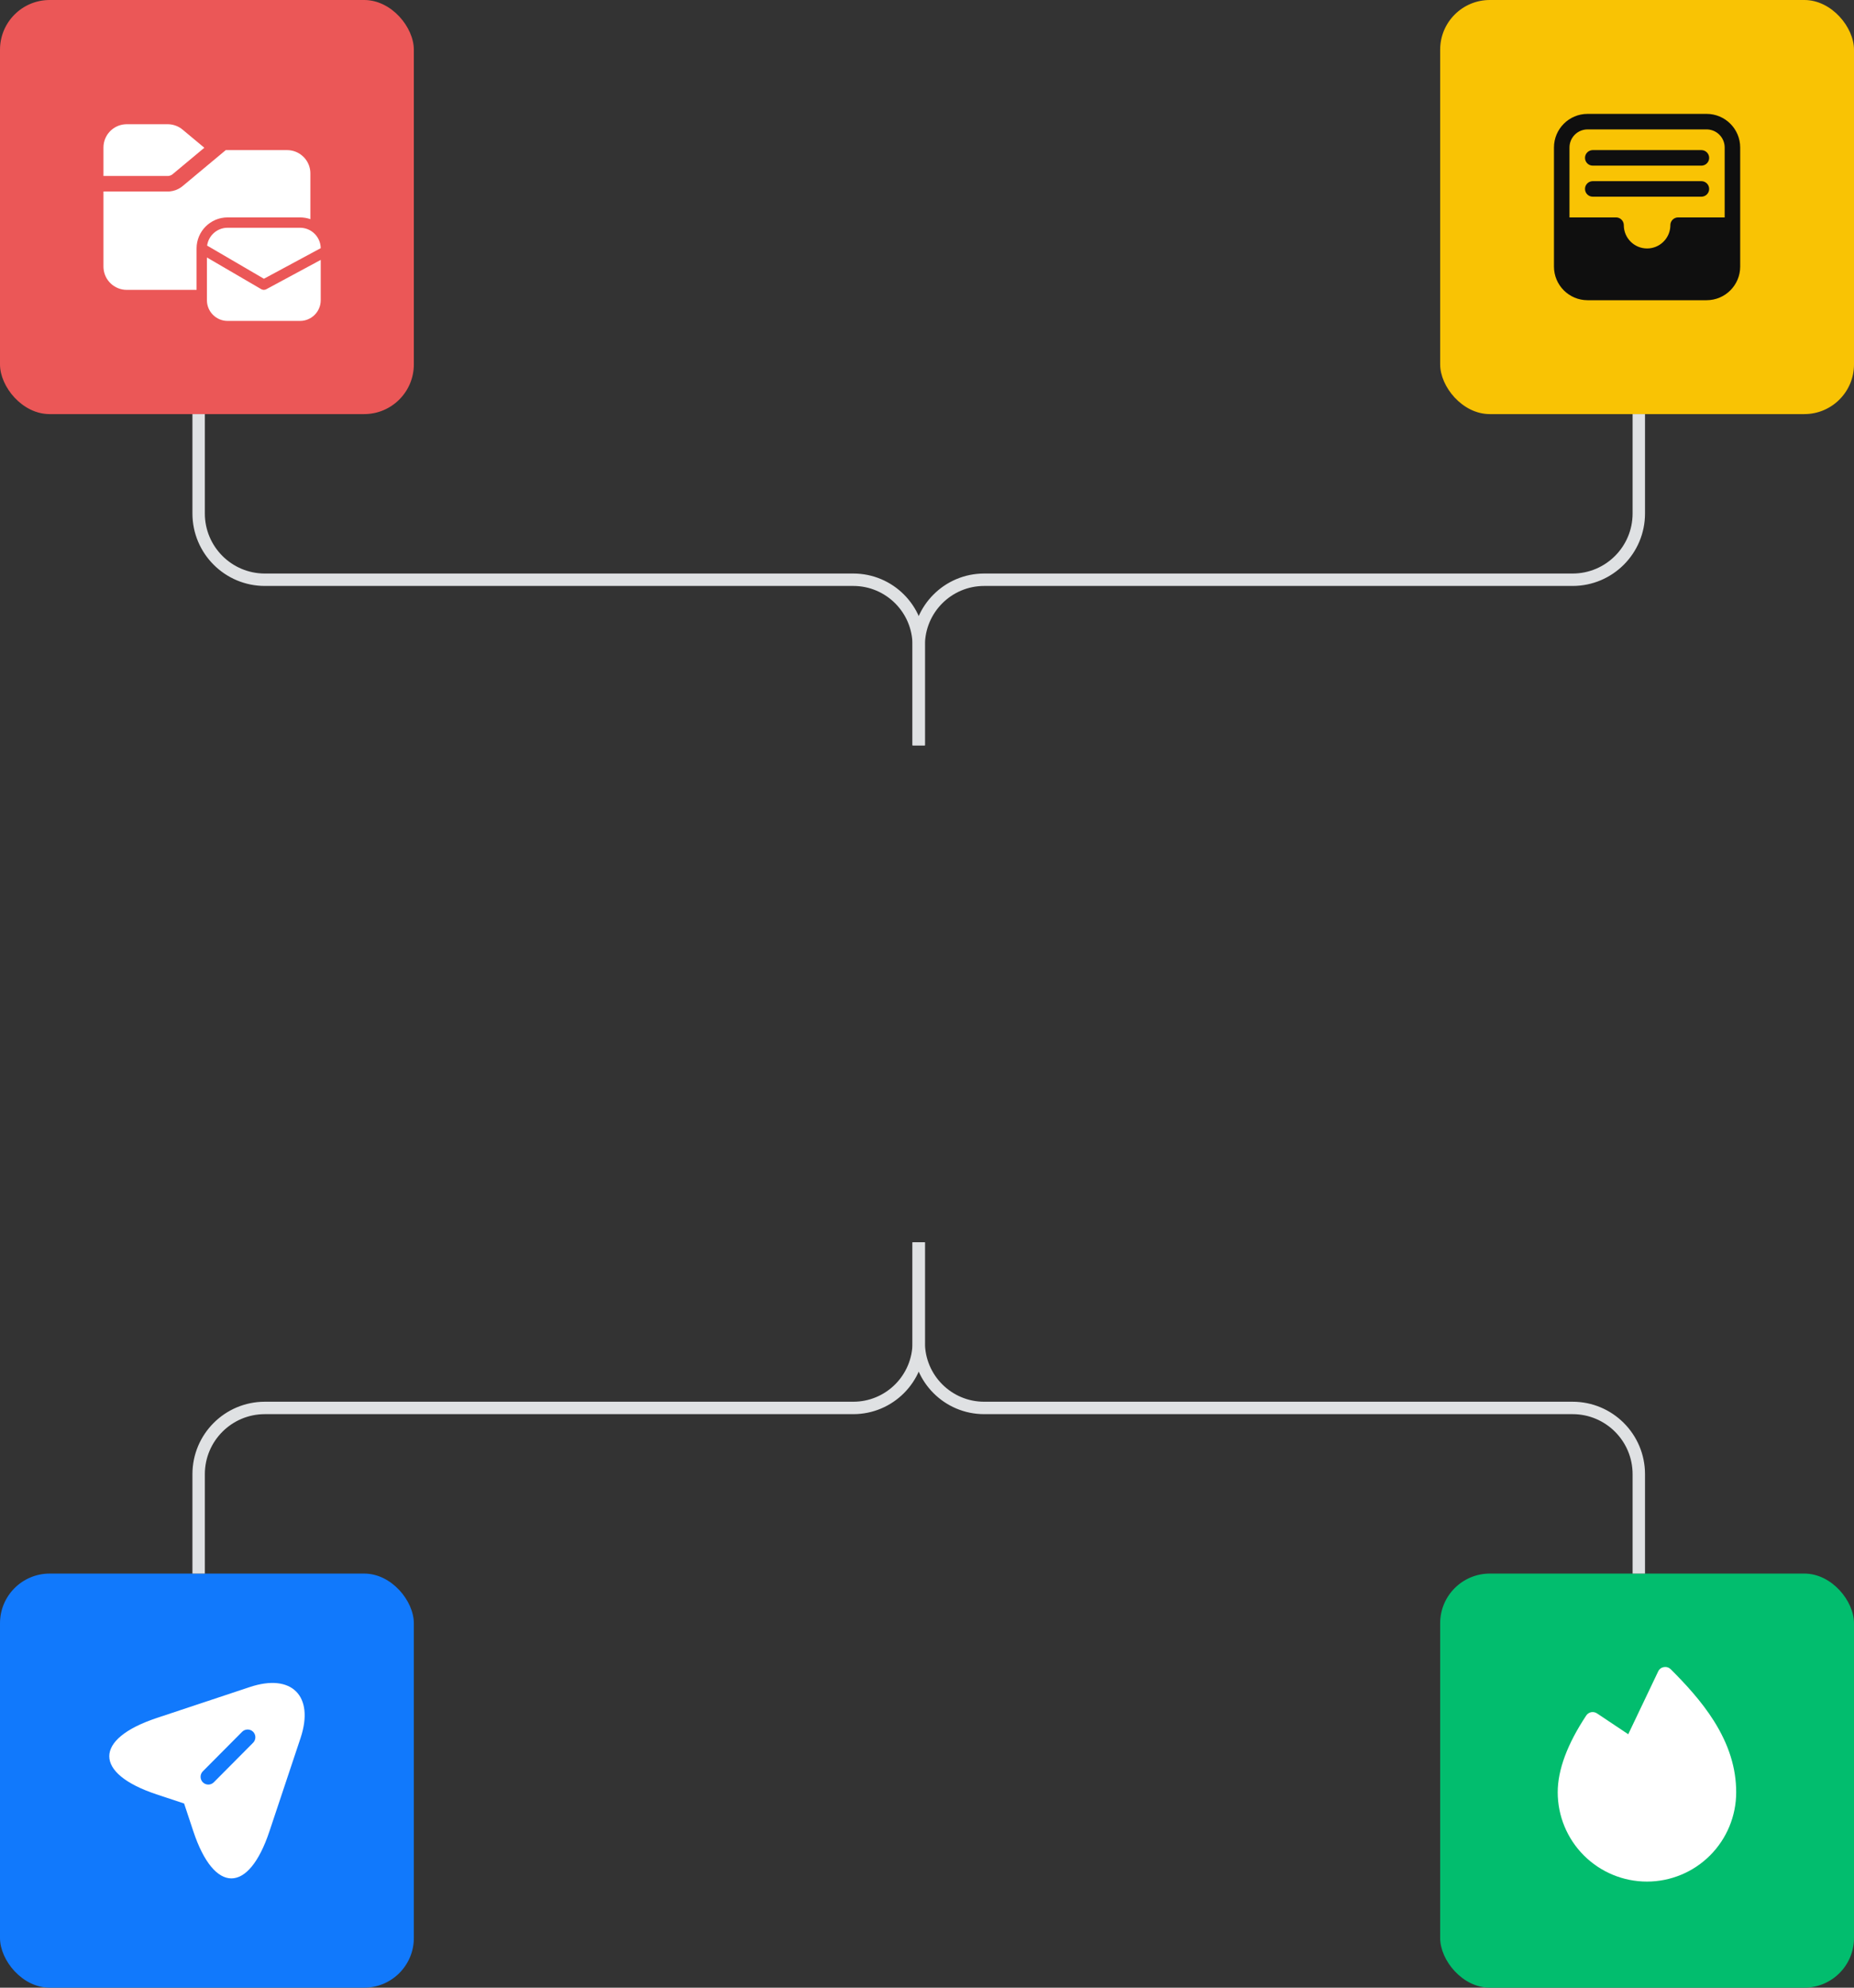
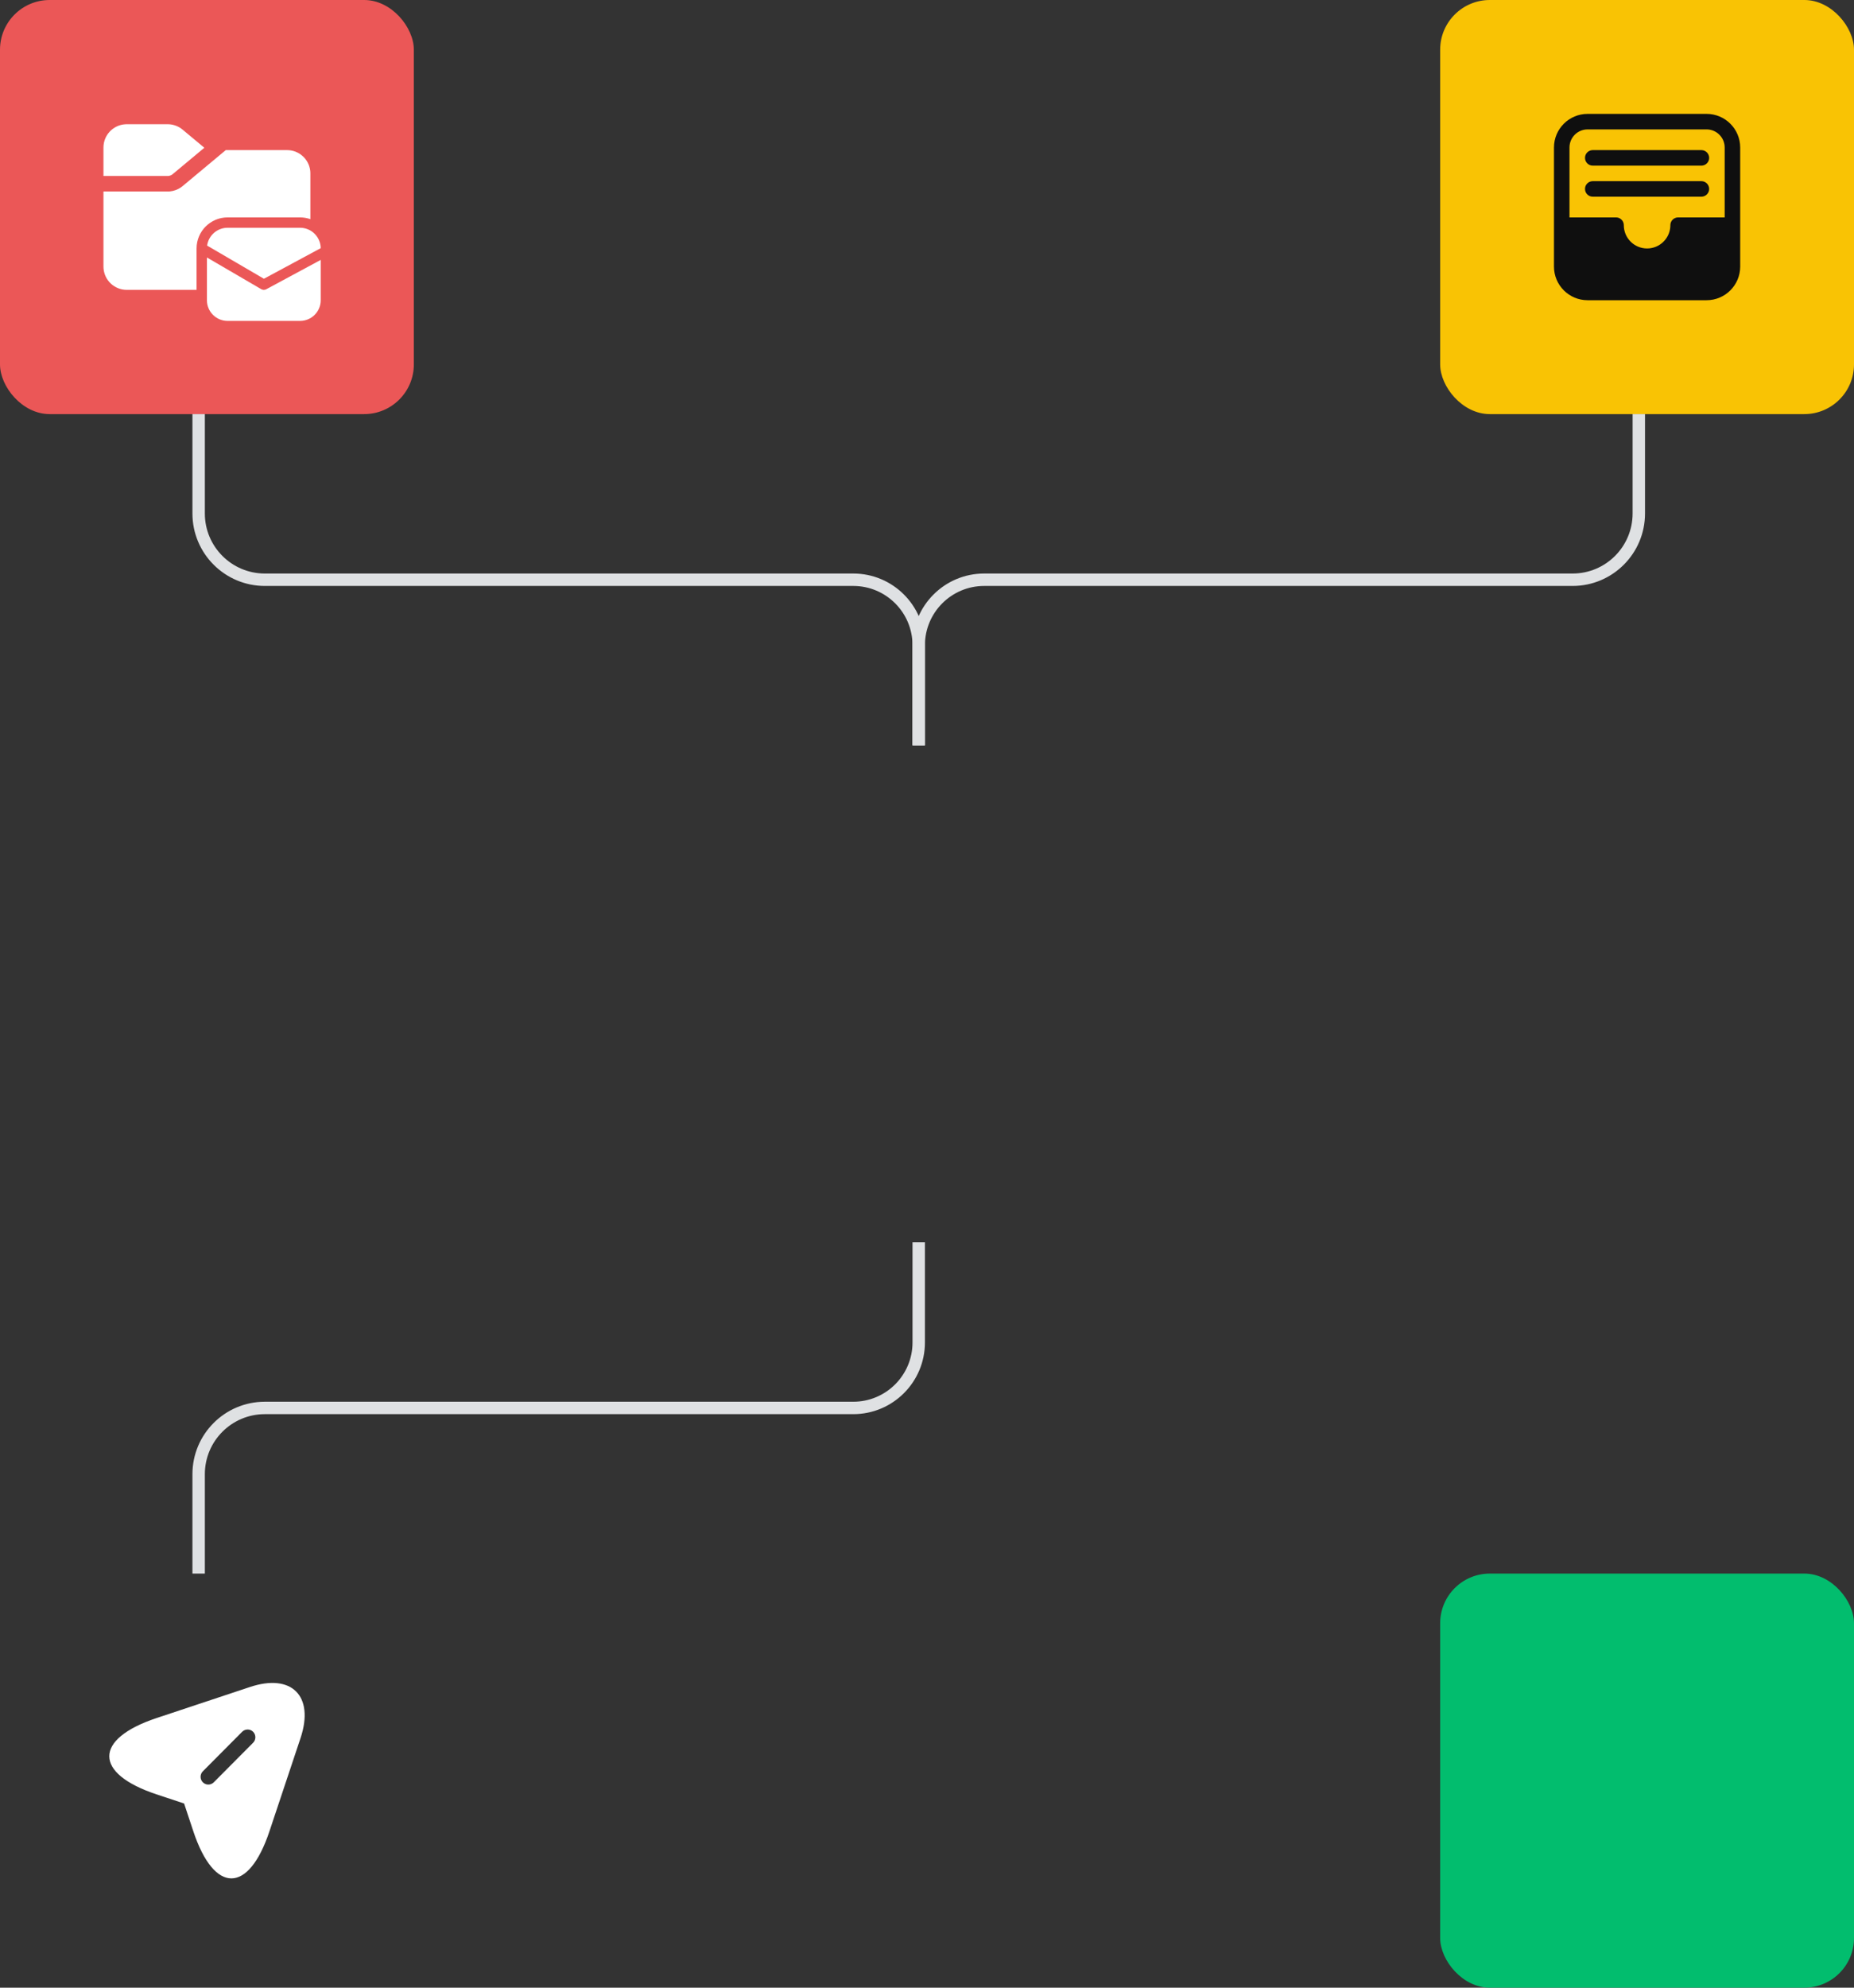
<svg xmlns="http://www.w3.org/2000/svg" width="224" height="240" viewBox="0 0 224 240" fill="none">
  <rect x="0" y="0" width="224" height="240" fill="#333333" stroke="none" />
-   <rect y="190" width="50" height="50" rx="6" fill="#1179FC" />
  <path d="M30.181 203.701L18.894 207.451C11.306 209.988 11.306 214.126 18.894 216.651L22.244 217.763L23.356 221.113C25.881 228.701 30.031 228.701 32.556 221.113L36.319 209.838C37.994 204.776 35.244 202.013 30.181 203.701ZM30.581 210.426L25.831 215.201C25.644 215.388 25.406 215.476 25.169 215.476C24.931 215.476 24.694 215.388 24.506 215.201C24.144 214.838 24.144 214.238 24.506 213.876L29.256 209.101C29.619 208.738 30.219 208.738 30.581 209.101C30.944 209.463 30.944 210.063 30.581 210.426Z" fill="white" />
  <rect x="174" width="50" height="50" rx="6" fill="#F9C304" />
  <path d="M206.188 13.75C208.431 13.75 210.25 15.569 210.25 17.812V32.188C210.25 34.431 208.431 36.25 206.188 36.25H191.812C189.569 36.25 187.75 34.431 187.75 32.188V17.812C187.75 15.569 189.569 13.75 191.812 13.75H206.188ZM206.188 15.625H191.812C190.604 15.625 189.625 16.604 189.625 17.812V26.25H195.25C195.725 26.25 196.117 26.603 196.179 27.06L196.188 27.188C196.188 28.741 197.447 30 199 30C200.489 30 201.707 28.843 201.806 27.38L201.812 27.188C201.812 26.67 202.232 26.25 202.75 26.25H208.375V17.812C208.375 16.665 207.491 15.723 206.367 15.632L206.188 15.625ZM192.438 21.875H205.562C206.08 21.875 206.5 22.295 206.5 22.812C206.5 23.287 206.147 23.679 205.69 23.741L205.562 23.75H192.438C191.92 23.75 191.5 23.33 191.5 22.812C191.5 22.338 191.853 21.946 192.31 21.884L192.438 21.875H205.562H192.438ZM192.438 18.125H205.562C206.08 18.125 206.5 18.545 206.5 19.062C206.5 19.537 206.147 19.929 205.69 19.991L205.562 20H192.438C191.92 20 191.5 19.58 191.5 19.062C191.5 18.588 191.853 18.196 192.31 18.134L192.438 18.125H205.562H192.438Z" fill="#0F0F0F" />
  <rect width="50" height="50" rx="6" fill="#EB5757" />
  <path d="M34.688 18.125H27.276L22.059 22.473L21.864 22.622C21.461 22.901 20.992 23.071 20.504 23.114L20.259 23.125L12.5 23.123V32.187L12.507 32.38C12.605 33.843 13.824 34.999 15.312 34.999H23.75V30C23.75 27.928 25.429 26.25 27.5 26.25H36.25C36.688 26.25 37.109 26.325 37.5 26.463V20.937L37.493 20.744L37.473 20.547C37.283 19.178 36.108 18.125 34.688 18.125ZM21.864 15.502C21.394 15.176 20.834 14.999 20.259 14.999H15.312L15.12 15.006C13.656 15.105 12.5 16.323 12.5 17.812V21.248L20.259 21.25L20.389 21.24C20.518 21.222 20.642 21.177 20.753 21.109L20.859 21.032L24.688 17.841L22.059 15.651L21.864 15.502ZM31.887 33.658L25.024 29.654C25.192 28.437 26.236 27.5 27.5 27.5H36.25C37.618 27.5 38.73 28.599 38.75 29.963L31.887 33.658ZM32.171 34.925L38.75 31.382V36.249C38.75 37.63 37.631 38.749 36.25 38.749H27.5C26.119 38.749 25 37.63 25 36.249V31.088L31.56 34.914C31.748 35.024 31.98 35.028 32.171 34.925Z" fill="white" />
  <rect x="174" y="190" width="50" height="50" rx="6" fill="#02BD6E" />
  <g clip-path="url(#clip0_2263_2263)">
    <path d="M209.766 216.407C209.766 219.267 208.63 222.009 206.608 224.031C204.586 226.053 201.844 227.189 198.984 227.189C196.125 227.189 193.383 226.053 191.361 224.031C189.339 222.009 188.203 219.267 188.203 216.407C188.203 213.7 189.363 210.583 191.648 207.138C191.784 206.933 191.994 206.79 192.234 206.739C192.482 206.691 192.739 206.741 192.949 206.88L196.723 209.399L200.344 201.806C200.407 201.672 200.502 201.555 200.621 201.465C200.739 201.375 200.877 201.315 201.023 201.29C201.173 201.264 201.326 201.273 201.471 201.318C201.616 201.363 201.747 201.442 201.855 201.548C203.578 203.271 205.547 205.368 207.082 207.806C208.887 210.677 209.766 213.489 209.766 216.407Z" fill="white" />
  </g>
  <path d="M111 90V77.909C111 73.541 107.459 70 103.091 70V70H32C27.582 70 24 66.418 24 62V50" stroke="#DFE1E3" stroke-width="1.5" />
  <path d="M111 90V77.909C111 73.541 114.541 70 118.909 70V70H190C194.418 70 198 66.418 198 62V50" stroke="#DFE1E3" stroke-width="1.5" />
  <path d="M111 150V162.091C111 166.459 107.459 170 103.091 170V170H32C27.582 170 24 173.582 24 178V190" stroke="#DFE1E3" stroke-width="1.5" />
-   <path d="M111 150V162.091C111 166.459 114.541 170 118.909 170V170H190C194.418 170 198 173.582 198 178V190" stroke="#DFE1E3" stroke-width="1.5" />
  <defs>
    <clipPath id="clip0_2263_2263">
-       <rect width="30" height="30" fill="white" transform="translate(184 200)" />
-     </clipPath>
+       </clipPath>
  </defs>
</svg>